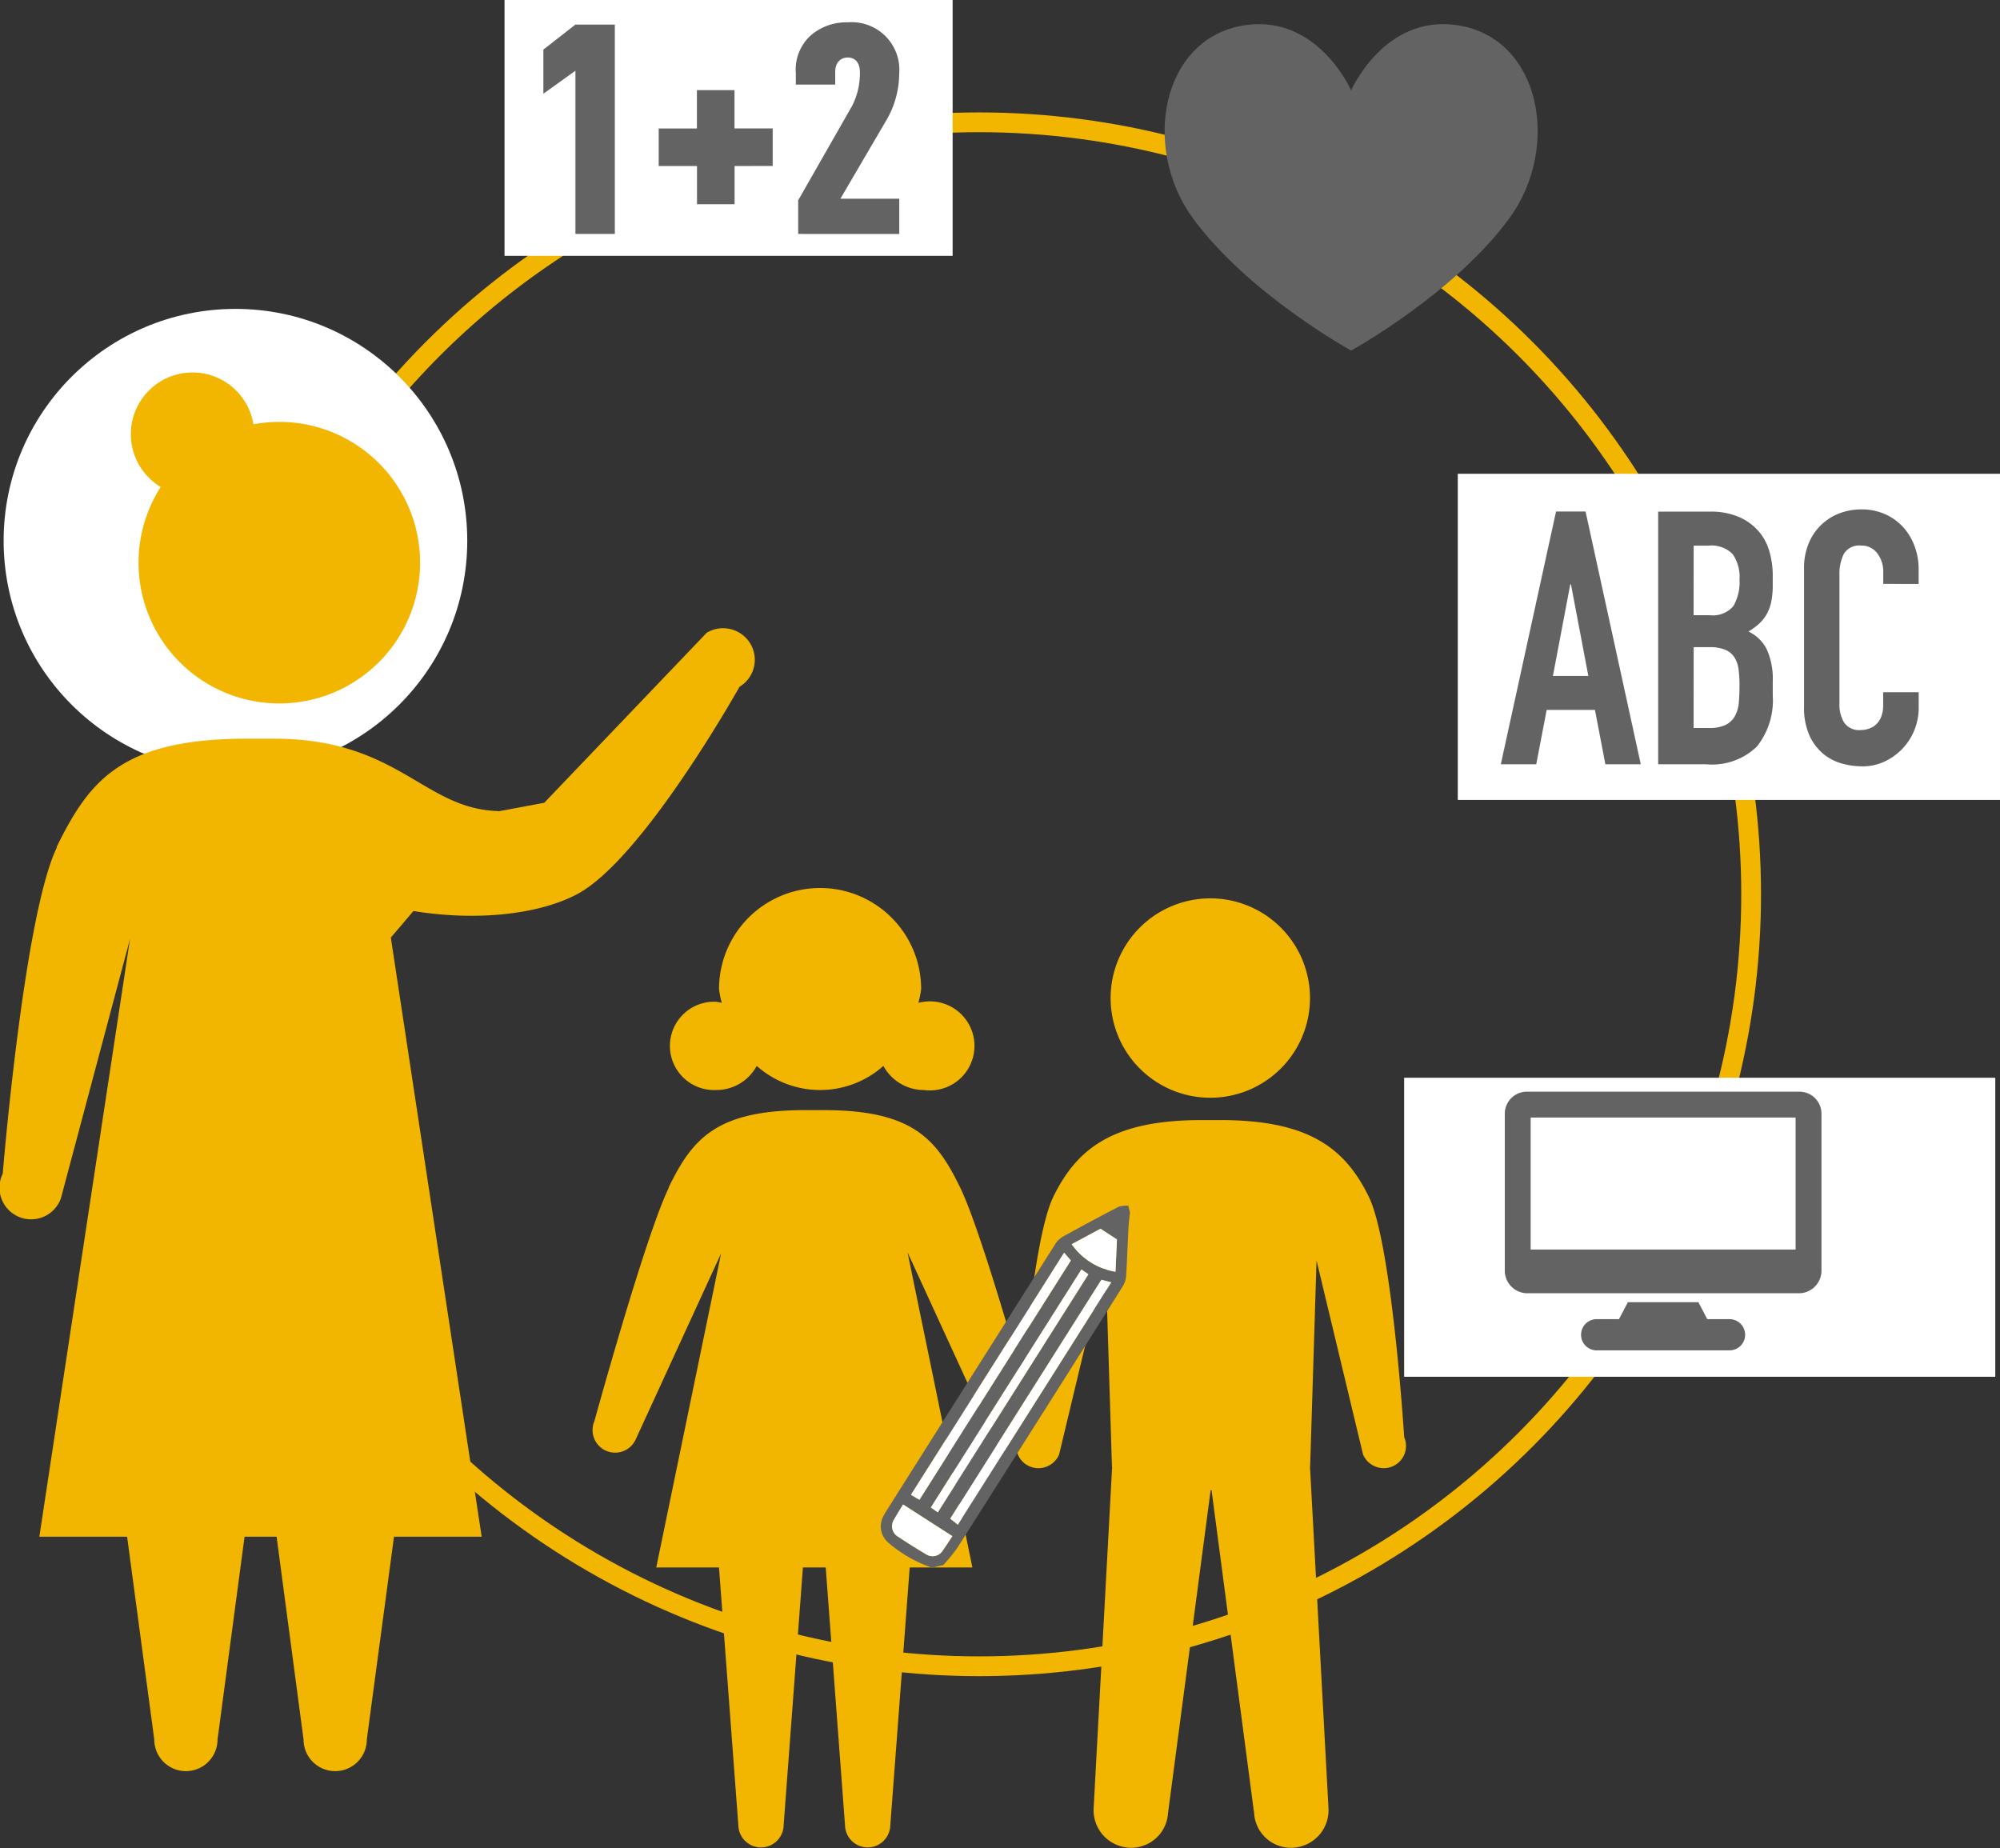
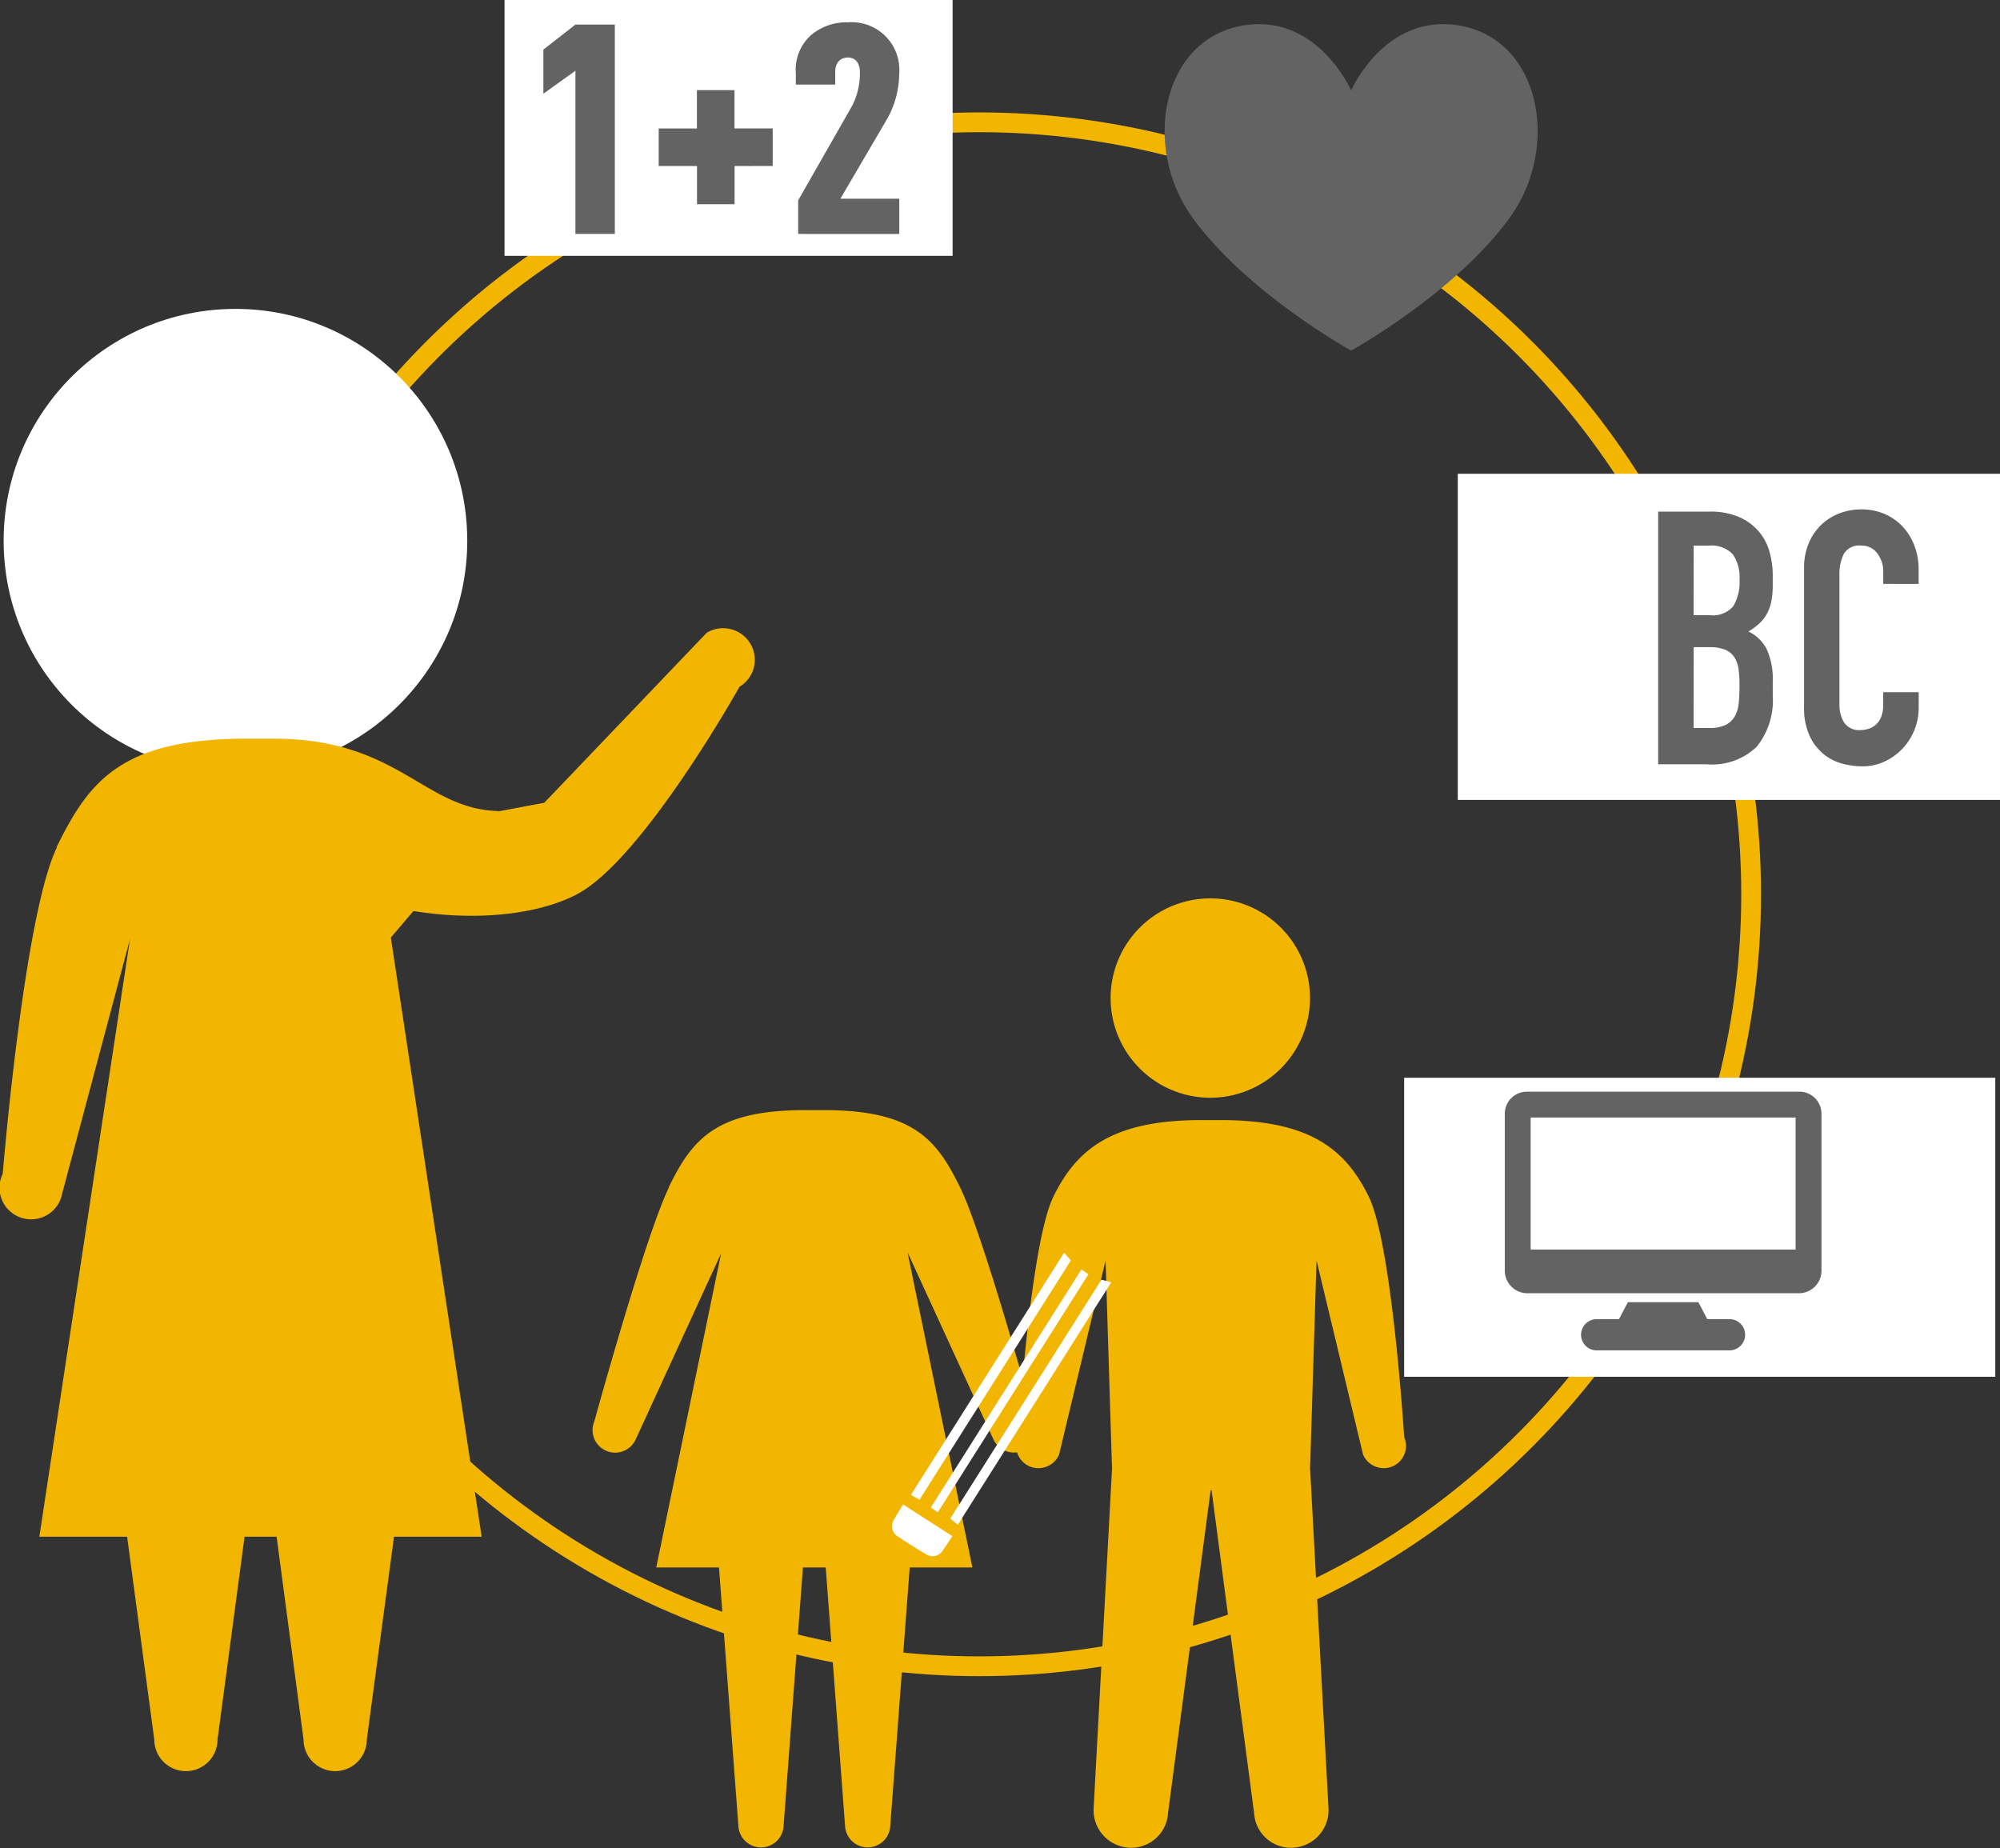
<svg xmlns="http://www.w3.org/2000/svg" width="101.153" height="93.468" viewBox="0 0 101.153 93.468">
  <rect x="0" y="0" width="101.153" height="93.468" fill="#333333" stroke="none" />
  <g id="improved_learning" data-name="improved learning" transform="translate(-12.71 -9.354)">
    <circle id="Ellipse_184" data-name="Ellipse 184" cx="39.044" cy="39.044" r="39.044" transform="translate(23.188 15.54)" fill="none" stroke="#f2b600" stroke-miterlimit="10" stroke-width="1" />
    <rect id="Rectangle_461" data-name="Rectangle 461" width="27.423" height="16.495" transform="translate(86.44 33.316)" fill="#fff" />
    <rect id="Rectangle_462" data-name="Rectangle 462" width="29.897" height="15.123" transform="translate(83.727 63.863)" fill="#fff" />
    <circle id="Ellipse_185" data-name="Ellipse 185" cx="11.724" cy="11.724" r="11.724" transform="translate(12.894 24.977)" fill="#fff" />
    <g id="Group_609" data-name="Group 609" transform="translate(12.71 28.192)">
-       <path id="Path_1897" data-name="Path 1897" d="M25.476,26.561a7.12,7.12,0,1,1-7.115,7.114,7.124,7.124,0,0,1,7.115-7.114" transform="translate(-11.354 -24.061)" fill="#f2b600" />
      <path id="Path_1898" data-name="Path 1898" d="M37.927,43.142c-3.793-.081-5.045-3.662-11.386-3.662h-1.3c-6.338,0-8,2.075-9.668,5.485l.014.016c-1.67,3.439-2.739,16.505-2.739,16.505a1.6,1.6,0,1,0,2.938,1.257L19.286,49.61,14.7,79.843h4.439L20.512,90.1a1.6,1.6,0,1,0,3.2,0l1.367-10.258H26.7L28.062,90.1a1.6,1.6,0,1,0,3.2,0l1.375-10.258h4.434l-4.594-30.3" transform="translate(-12.71 -20.96)" fill="#f2b600" />
-       <circle id="Ellipse_186" data-name="Ellipse 186" cx="3.12" cy="3.12" r="3.12" transform="translate(6.617)" fill="#f2b600" />
      <path id="Path_1899" data-name="Path 1899" d="M23.739,46.391c5.083,3.626,12.194,3.809,15.527,2.028s8.2-10.484,8.2-10.484a1.59,1.59,0,0,0,.534-2.2,1.607,1.607,0,0,0-2.192-.532l-8.218,8.6" transform="translate(-10.063 -22.04)" fill="#f2b600" />
    </g>
    <g id="Group_612" data-name="Group 612" transform="translate(88.616 35.119)">
      <g id="Group_610" data-name="Group 610" transform="translate(7.958 0.107)">
        <path id="Path_1900" data-name="Path 1900" d="M85.334,42.1a3.76,3.76,0,0,0,.8-2.586V38.8a3.64,3.64,0,0,0-.3-1.607,1.965,1.965,0,0,0-.931-.908,3.335,3.335,0,0,0,.527-.383,2,2,0,0,0,.387-.477,2.159,2.159,0,0,0,.237-.627,4.2,4.2,0,0,0,.079-.879v-.468a4.36,4.36,0,0,0-.167-1.209,2.648,2.648,0,0,0-.553-1.033,2.752,2.752,0,0,0-.991-.718,3.6,3.6,0,0,0-1.467-.27H80.338V43h2.443A3.253,3.253,0,0,0,85.334,42.1Zm-3.2-10.157h.738a1.5,1.5,0,0,1,1.239.432,2.049,2.049,0,0,1,.342,1.291A2.4,2.4,0,0,1,84.141,35a1.355,1.355,0,0,1-1.2.459H82.13Zm0,5.133h.791a2.085,2.085,0,0,1,.79.125,1.035,1.035,0,0,1,.466.368,1.432,1.432,0,0,1,.219.6,5.946,5.946,0,0,1,.052.843c0,.309-.012.6-.035.861a1.711,1.711,0,0,1-.193.681,1.094,1.094,0,0,1-.465.45,1.862,1.862,0,0,1-.852.16H82.13Z" transform="translate(-80.338 -30.217)" fill="#636363" />
      </g>
      <g id="Group_611" data-name="Group 611" transform="translate(0 0.107)">
-         <path id="Path_1901" data-name="Path 1901" d="M76.24,40.25h2.442L79.209,43H81L78.207,30.217H76.714L73.921,43h1.792ZM77.434,33.9h.035l.879,4.632H76.556Z" transform="translate(-73.921 -30.217)" fill="#636363" />
-       </g>
+         </g>
      <path id="Path_1902" data-name="Path 1902" d="M92.084,33.9V33.18a3.359,3.359,0,0,0-.219-1.228,2.939,2.939,0,0,0-.606-.97,2.742,2.742,0,0,0-.914-.629,2.891,2.891,0,0,0-1.142-.223,3.064,3.064,0,0,0-1.186.223A2.724,2.724,0,0,0,86.5,31.907a3.167,3.167,0,0,0-.211,1.167v7.035a3.422,3.422,0,0,0,.272,1.455,2.655,2.655,0,0,0,.694.924,2.522,2.522,0,0,0,.949.495,3.983,3.983,0,0,0,1.037.143,2.623,2.623,0,0,0,1.115-.242,3.018,3.018,0,0,0,.905-.647,3.008,3.008,0,0,0,.826-2.071v-.791H90.292V40a1.649,1.649,0,0,1-.105.627,1,1,0,0,1-.641.6,1.267,1.267,0,0,1-.378.062.926.926,0,0,1-.852-.376,1.718,1.718,0,0,1-.237-.934V33.451a2.288,2.288,0,0,1,.219-1.068.9.9,0,0,1,.887-.422.966.966,0,0,1,.809.393,1.5,1.5,0,0,1,.3.934v.61Z" transform="translate(-70.952 -30.131)" fill="#636363" />
    </g>
    <path id="Path_1903" data-name="Path 1903" d="M69.642,26.849s5.26-2.9,8.033-6.734c2.567-3.553,1.569-9.095-2.676-9.725-3.679-.542-5.357,3.3-5.357,3.3s-1.677-3.836-5.356-3.3c-4.245.63-5.243,6.172-2.676,9.725C64.383,23.952,69.642,26.849,69.642,26.849Z" transform="translate(11.403 0.236)" fill="#636363" />
    <rect id="Rectangle_463" data-name="Rectangle 463" width="22.663" height="12.939" transform="translate(38.227 9.354)" fill="#fff" />
    <g id="Group_613" data-name="Group 613" transform="translate(40.192 10.478)">
      <path id="Path_1904" data-name="Path 1904" d="M36.493,20.945V12.691l-1.621,1.161V11.621l1.621-1.265h1.993V20.945Z" transform="translate(-34.872 -10.237)" fill="#636363" />
      <path id="Path_1905" data-name="Path 1905" d="M43.413,16.868V18.8h-1.9V16.868H39.576v-1.9h1.933V13.03h1.9v1.935h1.933v1.9Z" transform="translate(-33.743 -9.595)" fill="#636363" />
      <path id="Path_1906" data-name="Path 1906" d="M45.287,20.968v-1.7L48.009,14.5a3.586,3.586,0,0,0,.4-1.711c0-.491-.252-.744-.609-.744s-.64.238-.64.729v.64H45.168v-.565a2.351,2.351,0,0,1,.729-1.9,2.75,2.75,0,0,1,1.9-.683,2.409,2.409,0,0,1,2.6,2.6,4.739,4.739,0,0,1-.58,2.231l-2.395,4.09H50.4v1.784Z" transform="translate(-32.4 -10.26)" fill="#636363" />
    </g>
    <g id="Group_614" data-name="Group 614" transform="translate(88.817 64.567)">
      <path id="Path_1907" data-name="Path 1907" d="M75.211,53.878h13.76A1.117,1.117,0,0,1,90.1,55.005v7.941a1.145,1.145,0,0,1-1.128,1.127H75.211a1.145,1.145,0,0,1-1.128-1.127V55.005A1.117,1.117,0,0,1,75.211,53.878Zm.18,1.308h13.4v6.678h-13.4Z" transform="translate(-74.083 -53.878)" fill="#636363" fill-rule="evenodd" />
      <path id="Path_1908" data-name="Path 1908" d="M77.981,63.322h1.128l.451-.858h3.564l.451.858H84.7a.789.789,0,0,1,0,1.579H77.981A.789.789,0,0,1,77.981,63.322Z" transform="translate(-73.334 -51.817)" fill="#636363" fill-rule="evenodd" />
    </g>
    <path id="Path_1909" data-name="Path 1909" d="M63.045,45.994a5.042,5.042,0,1,1-5.038,5.038,5.045,5.045,0,0,1,5.038-5.038" transform="translate(10.874 8.796)" fill="#f2b600" />
    <path id="Path_1910" data-name="Path 1910" d="M73.78,71.073s-.613-9.758-1.792-12.164-2.982-3.854-7.409-3.871v0H63.438v0c-4.421.019-6.224,1.469-7.4,3.871s-1.793,12.164-1.793,12.164a1.127,1.127,0,0,0,.6,1.484,1.14,1.14,0,0,0,1.481-.6l2.351-9.818L59,72.572h.009l-.935,17.253a1.9,1.9,0,0,0,1.75,2.01.9.9,0,0,0,.141.007,1.865,1.865,0,0,0,1.87-1.751l2.149-16.281v-.047h.06v.047L66.19,90.092a1.865,1.865,0,0,0,1.869,1.751.9.9,0,0,0,.141-.007,1.9,1.9,0,0,0,1.751-2.01l-.935-17.253h.007l.324-10.434L71.7,71.956a1.14,1.14,0,0,0,1.481.6A1.125,1.125,0,0,0,73.78,71.073Z" transform="translate(9.949 10.966)" fill="#f2b600" />
    <g id="Group_618" data-name="Group 618" transform="translate(42.678 54.275)">
      <g id="Group_615" data-name="Group 615">
        <path id="Path_1911" data-name="Path 1911" d="M59.24,70.359s-2.576-9.367-3.767-11.808-2.377-3.92-6.91-3.92h-.931c-4.53,0-5.722,1.483-6.91,3.92l.01.012c-1.194,2.457-3.761,11.8-3.761,11.8a1.142,1.142,0,1,0,2.1.9l4.309-9.386L40.1,77.761h3.173l.98,13.048a1.145,1.145,0,0,0,2.289,0l.976-13.048h1.153l.977,13.048a1.145,1.145,0,0,0,2.289,0l.982-13.048h3.17L52.808,61.82l4.333,9.437a1.142,1.142,0,1,0,2.1-.9Z" transform="translate(-36.877 -43.406)" fill="#f2b600" />
-         <path id="Path_1912" data-name="Path 1912" d="M42.373,55.787a2.318,2.318,0,0,0,2.05-1.22,4.816,4.816,0,0,0,6.407,0,2.324,2.324,0,0,0,2.051,1.22,2.252,2.252,0,1,0-.284-4.406,4.641,4.641,0,0,0,.141-.7,5.111,5.111,0,0,0-10.222,0,4.639,4.639,0,0,0,.14.7,2.093,2.093,0,0,0-.284-.057,2.234,2.234,0,1,0,0,4.463Z" transform="translate(-36.118 -45.579)" fill="#f2b600" />
+         <path id="Path_1912" data-name="Path 1912" d="M42.373,55.787Z" transform="translate(-36.118 -45.579)" fill="#f2b600" />
      </g>
      <g id="gt7WNN" transform="translate(14.592 16.061)">
        <g id="Group_616" data-name="Group 616">
-           <path id="Path_1913" data-name="Path 1913" d="M61.234,58.876c-.025.239-.061.477-.073.717-.043.831-.069,1.662-.122,2.493a1.144,1.144,0,0,1-.169.516c-1.777,2.837-6.586,10.423-8.379,13.25a8.893,8.893,0,0,1-.7.853l-.577.13a6.762,6.762,0,0,1-2.2-1.261,1.087,1.087,0,0,1-.252-1.344,2.813,2.813,0,0,1,.179-.306c1.827-2.9,6.679-10.553,8.512-13.451a1.147,1.147,0,0,1,.388-.379q1.4-.776,2.822-1.512a1.355,1.355,0,0,1,.489-.05ZM52.528,74.663c1.582-2.51,6.179-9.753,7.758-12.258l-.495-.135c-1.562,2.481-6.132,9.682-7.647,12.087Zm6.251-12.91c-1.538,2.44-6.09,9.614-7.616,12.039l.353.246C53.057,71.589,57.61,64.414,59.131,62Zm-.875-.847c-1.581,2.509-6.176,9.751-7.748,12.247l.43.251c1.539-2.443,6.109-9.645,7.657-12.1ZM52.253,75.242l-2.491-1.6c-.151.249-.315.506-.463.77a.609.609,0,0,0,.2.853q.7.463,1.421.893a.606.606,0,0,0,.853-.195C51.945,75.715,52.109,75.458,52.253,75.242Zm6.033-14.765A3.37,3.37,0,0,0,60.5,61.869l.073-1.634-.833-.542Z" transform="translate(-48.644 -58.531)" fill="#636363" />
          <path id="Path_1914" data-name="Path 1914" d="M51.85,73.939l-.384-.306c1.515-2.4,6.085-9.606,7.647-12.087l.495.135C58.03,64.186,53.433,71.429,51.85,73.939Z" transform="translate(-47.966 -57.807)" fill="#fff" />
          <path id="Path_1915" data-name="Path 1915" d="M58.291,61.129l.352.246c-1.522,2.416-6.074,9.591-7.615,12.039l-.353-.246C52.2,70.743,56.754,63.569,58.291,61.129Z" transform="translate(-48.156 -57.907)" fill="#fff" />
          <path id="Path_1916" data-name="Path 1916" d="M57.611,60.446l.34.393C56.4,63.3,51.832,70.5,50.293,72.943l-.43-.251C51.435,70.2,56.03,62.955,57.611,60.446Z" transform="translate(-48.351 -58.071)" fill="#fff" />
          <path id="Path_1917" data-name="Path 1917" d="M52.144,72.317c-.144.216-.308.472-.482.719a.606.606,0,0,1-.853.195q-.722-.428-1.421-.893a.609.609,0,0,1-.2-.853c.148-.264.311-.521.463-.77Z" transform="translate(-48.536 -55.606)" fill="#fff" />
-           <path id="Path_1918" data-name="Path 1918" d="M56.419,60.252l1.457-.784.833.542-.073,1.634A3.37,3.37,0,0,1,56.419,60.252Z" transform="translate(-46.777 -58.306)" fill="#fff" />
        </g>
      </g>
    </g>
  </g>
</svg>